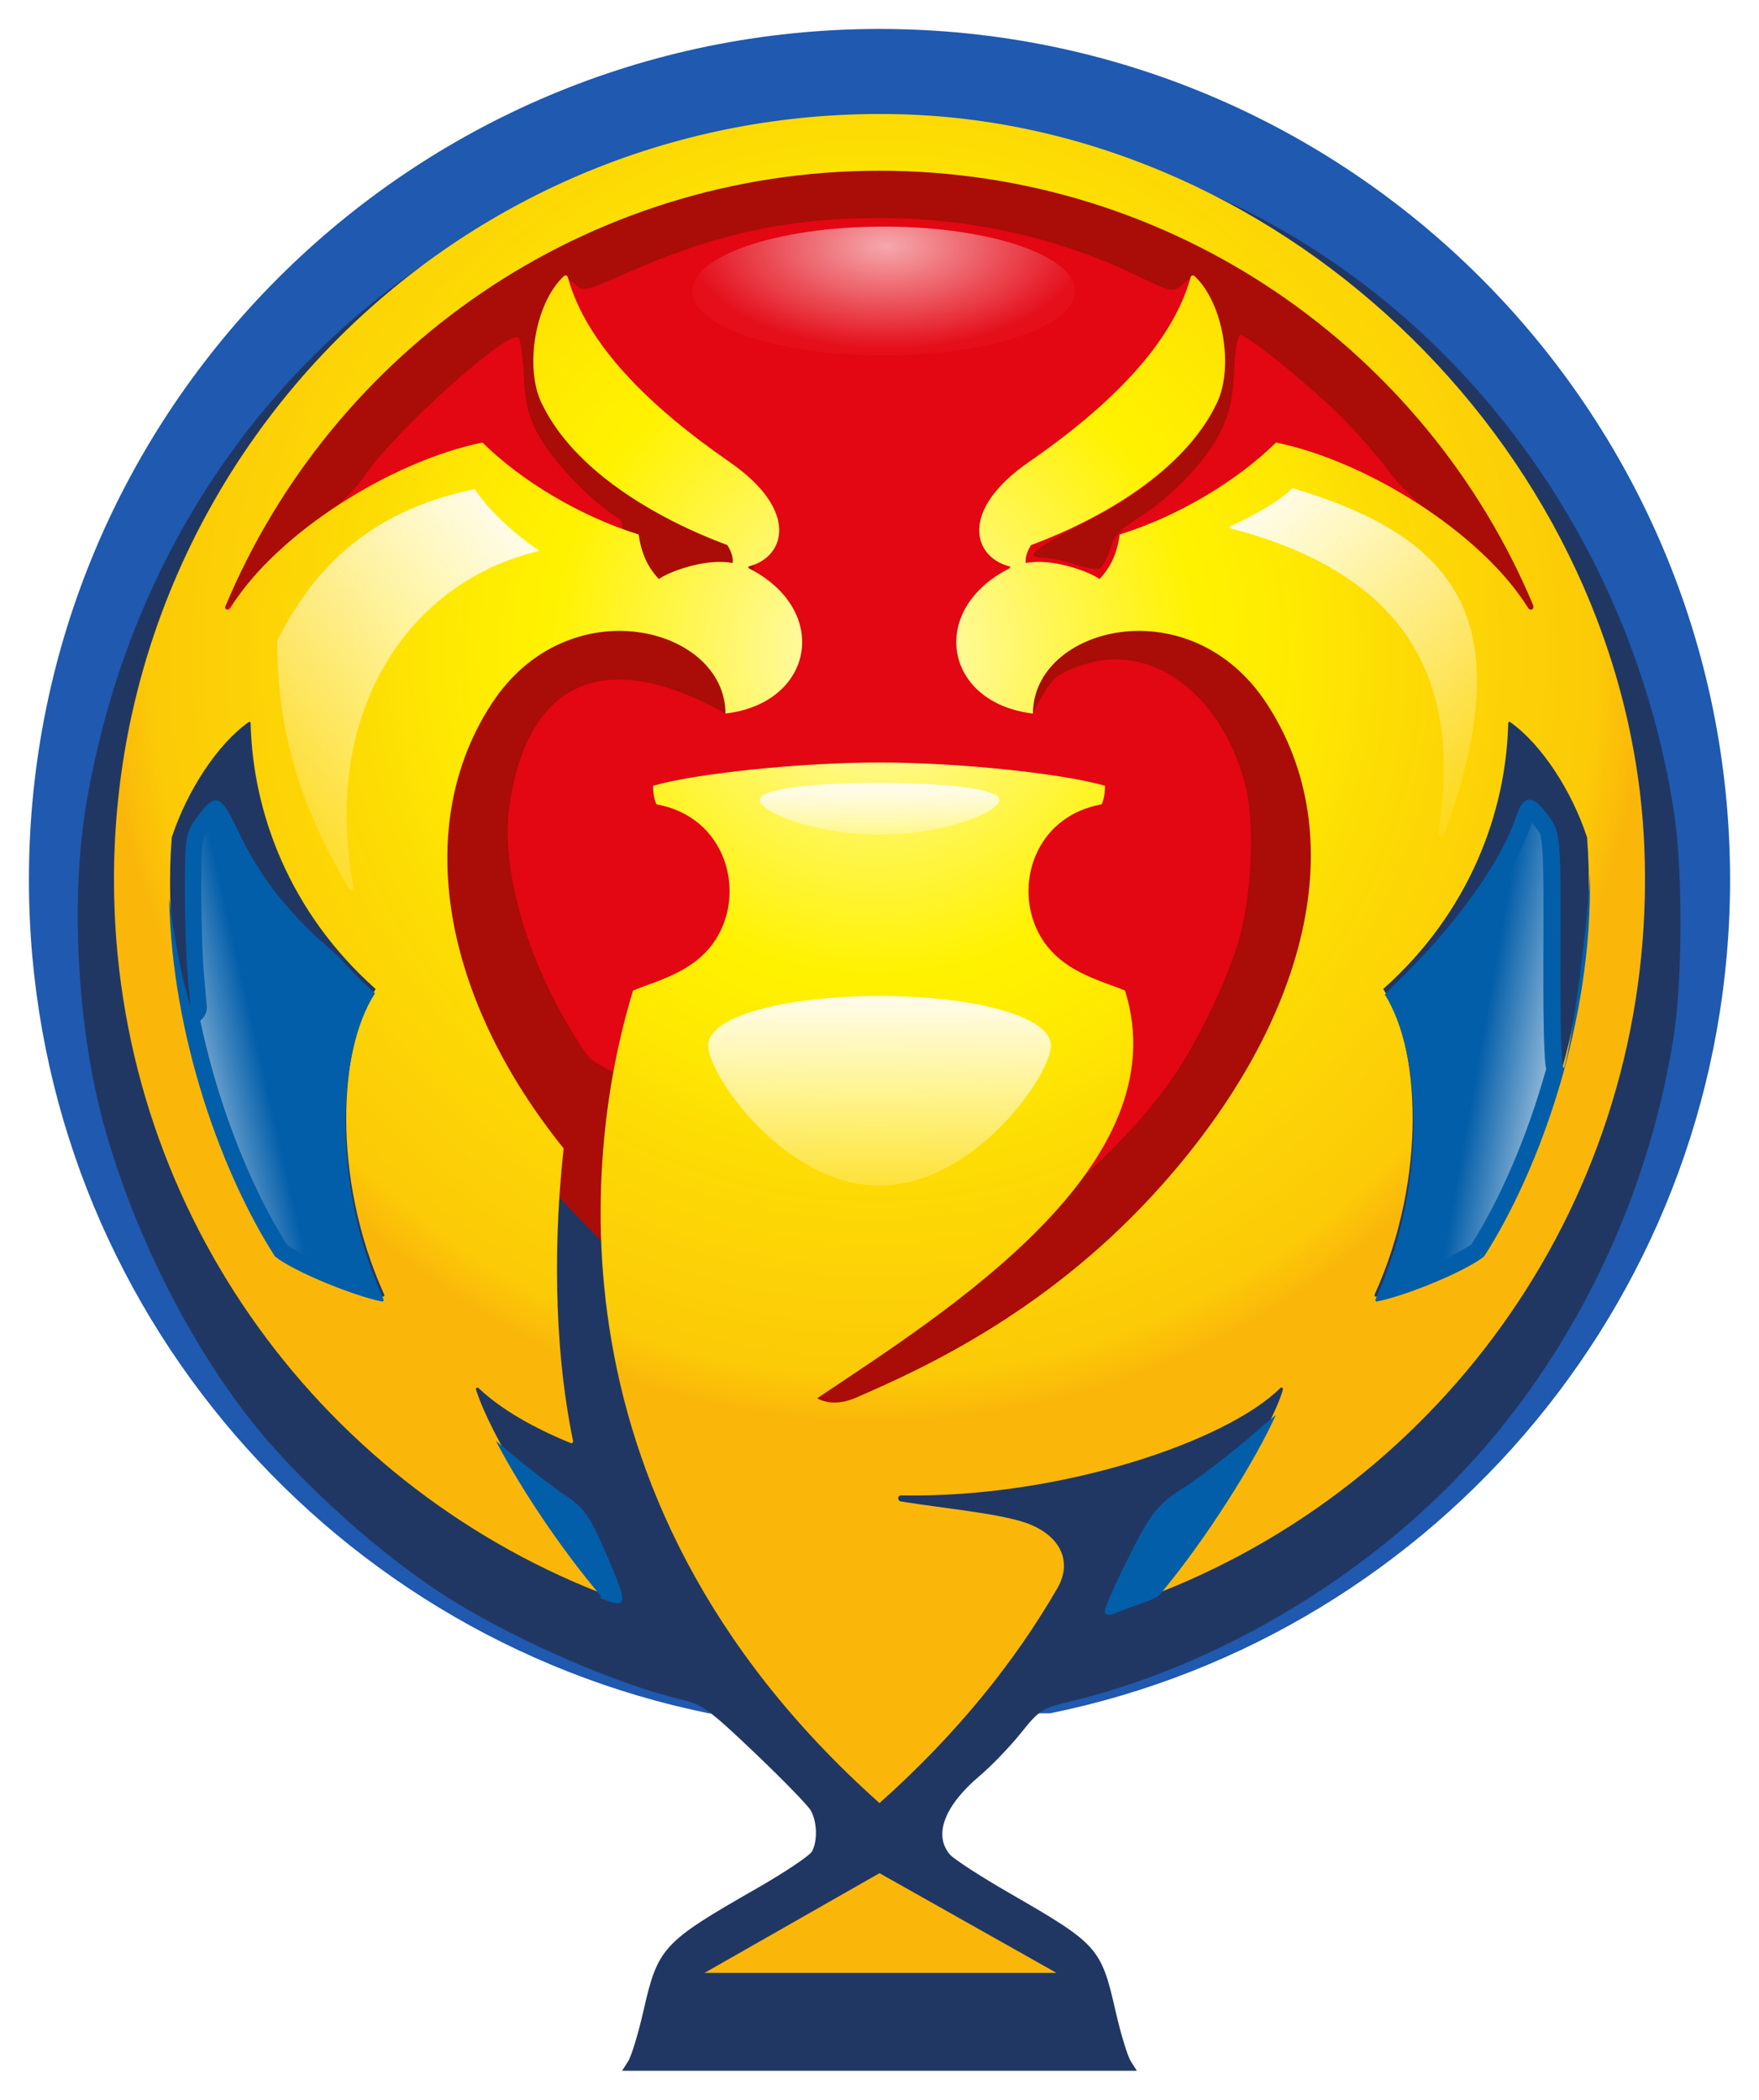
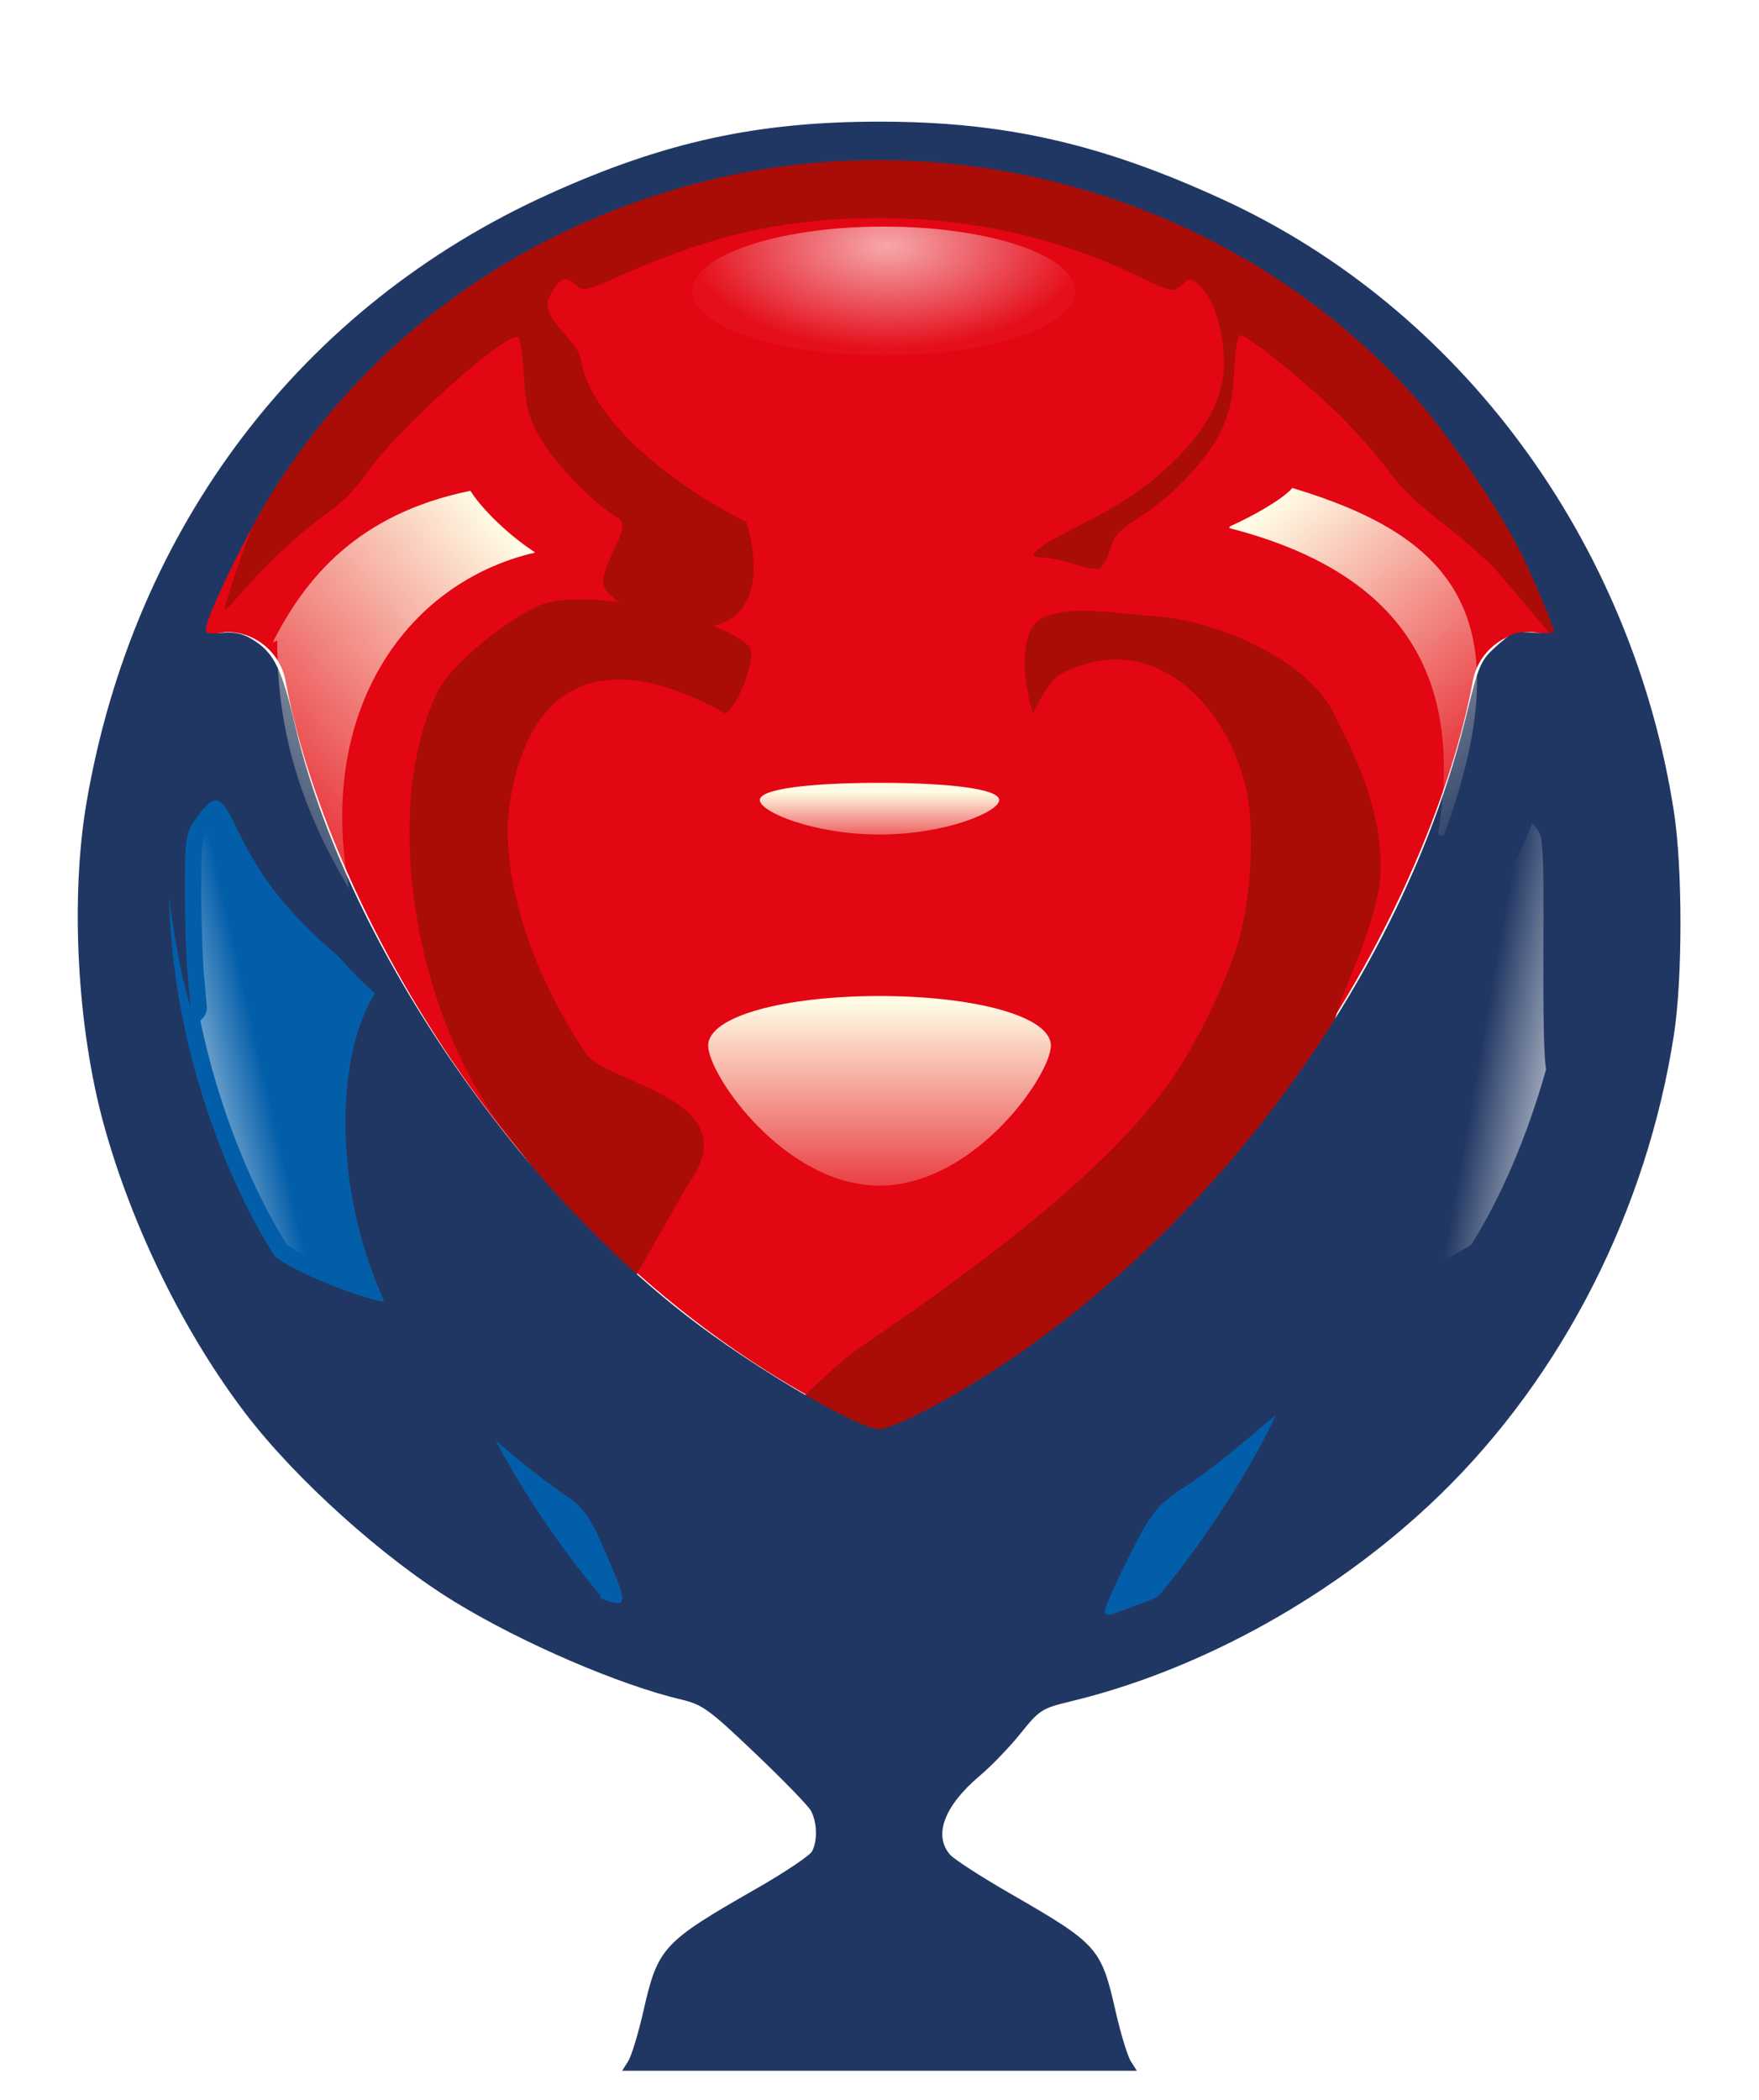
<svg xmlns="http://www.w3.org/2000/svg" xmlns:ns1="http://www.inkscape.org/namespaces/inkscape" xmlns:ns2="http://sodipodi.sourceforge.net/DTD/sodipodi-0.dtd" xmlns:xlink="http://www.w3.org/1999/xlink" width="289.469" height="345.46" viewBox="0 0 115.061 137.316" version="1.1" id="svg1338" ns1:version="0.92.3 (2405546, 2018-03-11)" ns2:docname="Cupa and Supercupa Romaniei 2016 logo.svg">
  <defs id="defs1332">
    <linearGradient ns1:collect="always" id="linearGradient2312">
      <stop style="stop-color:#ffffff;stop-opacity:0.537" offset="0" id="stop2308" />
      <stop style="stop-color:#ffffff;stop-opacity:0;" offset="1" id="stop2310" />
    </linearGradient>
    <linearGradient ns1:collect="always" id="linearGradient2304">
      <stop style="stop-color:#ffffff;stop-opacity:0.388" offset="0" id="stop2300" />
      <stop style="stop-color:#ffffff;stop-opacity:0;" offset="1" id="stop2302" />
    </linearGradient>
    <linearGradient x1="404.151" y1="682.915" x2="420.51" y2="697.196" gradientUnits="userSpaceOnUse" spreadMethod="pad" id="linearGradient370" gradientTransform="matrix(1.151,0,0,-1.151,-504.965,953.425)">
      <stop style="stop-opacity:0.109;stop-color:#fffbe4" offset="0" id="stop366" />
      <stop style="stop-opacity:1;stop-color:#fffbe4" offset="1" id="stop368" />
    </linearGradient>
    <linearGradient x1="442.19" y1="669.82" x2="442.19" y2="656.263" gradientUnits="userSpaceOnUse" spreadMethod="pad" id="linearGradient352" gradientTransform="matrix(1.151,0,0,-1.151,-504.965,953.425)">
      <stop style="stop-opacity:1;stop-color:#fffbe4" offset="0" id="stop348" />
      <stop style="stop-opacity:0;stop-color:#fffbe4" offset="1" id="stop350" />
    </linearGradient>
    <linearGradient x1="442.19" y1="681.85" x2="442.19" y2="677.99" gradientUnits="userSpaceOnUse" spreadMethod="pad" id="linearGradient334" gradientTransform="matrix(1.151,0,0,-1.151,-504.965,953.425)">
      <stop style="stop-opacity:1;stop-color:#fffbe4" offset="0" id="stop330" />
      <stop style="stop-opacity:0.02;stop-color:#fffbe4" offset="1" id="stop332" />
    </linearGradient>
    <linearGradient x1="465.639" y1="698.877" x2="480.269" y2="681.91" gradientUnits="userSpaceOnUse" spreadMethod="pad" id="linearGradient316" gradientTransform="matrix(1.151,0,0,-1.151,-504.965,953.425)">
      <stop style="stop-opacity:1;stop-color:#fffbe4" offset="0" id="stop312" />
      <stop style="stop-opacity:0;stop-color:#fffbe4" offset="1" id="stop314" />
    </linearGradient>
    <radialGradient fx="0" fy="0" cx="0" cy="0" r="0.5" gradientUnits="userSpaceOnUse" gradientTransform="matrix(99.462,0,0,100.337,3.834,159.555)" spreadMethod="pad" id="radialGradient298">
      <stop style="stop-opacity:1;stop-color:#fffccc" offset="0" id="stop284" />
      <stop style="stop-opacity:1;stop-color:#fff766" offset="0.2" id="stop286" />
      <stop style="stop-opacity:1;stop-color:#fff200" offset="0.42" id="stop288" />
      <stop style="stop-opacity:1;stop-color:#fee702" offset="0.58" id="stop290" />
      <stop style="stop-opacity:1;stop-color:#fddc04" offset="0.67" id="stop292" />
      <stop style="stop-opacity:1;stop-color:#fcca07" offset="0.94" id="stop294" />
      <stop style="stop-opacity:1;stop-color:#fab70a" offset="1" id="stop296" />
    </radialGradient>
    <linearGradient x1="442.42" y1="711.49" x2="442.42" y2="704.81" gradientUnits="userSpaceOnUse" spreadMethod="pad" id="linearGradient270" gradientTransform="matrix(1.151,0,0,-1.151,-504.965,953.425)">
      <stop style="stop-opacity:0.652;stop-color:#ffffff" offset="0" id="stop266" />
      <stop style="stop-opacity:0.035;stop-color:#ffffff" offset="1" id="stop268" />
    </linearGradient>
    <radialGradient ns1:collect="always" xlink:href="#linearGradient270" id="radialGradient2197" cx="4.244" cy="127.701" fx="4.244" fy="127.701" r="12.515" gradientTransform="matrix(-1.032,-2.671504e-7,1.392783e-7,-0.538,9.019,201.642)" gradientUnits="userSpaceOnUse" />
    <filter ns1:collect="always" style="color-interpolation-filters:sRGB" id="filter2223" x="-0.024" width="1.048" y="-0.024" height="1.048">
      <feGaussianBlur ns1:collect="always" stdDeviation="0.871" id="feGaussianBlur2225" />
    </filter>
    <linearGradient ns1:collect="always" xlink:href="#linearGradient2304" id="linearGradient2306" x1="-151.961" y1="692.748" x2="-139.839" y2="689.97" gradientUnits="userSpaceOnUse" />
    <linearGradient ns1:collect="always" xlink:href="#linearGradient2312" id="linearGradient2314" x1="180.242" y1="704.723" x2="163.645" y2="701.791" gradientUnits="userSpaceOnUse" />
    <radialGradient ns1:collect="always" xlink:href="#linearGradient270" id="radialGradient2342" gradientUnits="userSpaceOnUse" gradientTransform="matrix(-1.032,-2.671504e-7,1.392783e-7,-0.538,9.019,201.642)" cx="4.244" cy="127.701" fx="4.244" fy="127.701" r="12.515" />
    <linearGradient ns1:collect="always" xlink:href="#linearGradient352" id="linearGradient2344" gradientUnits="userSpaceOnUse" gradientTransform="matrix(1.151,0,0,-1.151,-504.965,953.425)" x1="442.19" y1="669.82" x2="442.19" y2="656.263" spreadMethod="pad" />
  </defs>
  <ns2:namedview id="base" pagecolor="#ffffff" bordercolor="#666666" borderopacity="1.0" ns1:pageopacity="0.0" ns1:pageshadow="2" ns1:zoom="0.7" ns1:cx="583.596" ns1:cy="313.13758" ns1:document-units="mm" ns1:current-layer="layer1" showgrid="false" fit-margin-top="0" fit-margin-left="0" fit-margin-right="0" fit-margin-bottom="0" ns1:window-width="1920" ns1:window-height="1001" ns1:window-x="-9" ns1:window-y="-9" ns1:window-maximized="1" />
  <g ns1:label="Layer 1" ns1:groupmode="layer" id="layer1" transform="translate(182.641,-116.839)">
    <g id="g2340" transform="translate(-129.268)">
      <path transform="scale(0.265)" d="m 15.711,441.598 c -119.997,0 -217.436,97.436 -217.436,217.438 0,104.597 73.975,192.009 172.494,212.729 1.947,1.56 4.499,3.824 9.264,8.361 3.377,3.216 6.597,6.401 9.008,8.883 1.205,1.241 2.213,2.311 2.898,3.074 0.253,0.282 0.434,0.545 0.605,0.783 0.06,0.194 0.277,0.803 0.301,1.578 0.015,0.496 -0.006,0.49 -0.061,0.76 -0.566,0.424 -1.247,0.924 -2.213,1.57 -2.322,1.554 -5.534,3.542 -8.922,5.48 -11.6,6.638 -18.123,10.28 -22.963,15.529 -4.839,5.25 -6.497,11.32 -8.314,19.311 -0.591,2.597 -1.298,5.251 -1.922,7.303 -0.621,2.043 -1.794,4.238 -0.926,2.871 l -1.484,2.342 a 7.15,7.15 0 0 0 6.039,10.979 h 63.633 63.633 a 7.15,7.15 0 0 0 6.039,-10.979 l -1.484,-2.342 c 0.869,1.366 -0.304,-0.828 -0.926,-2.871 -0.624,-2.052 -1.331,-4.706 -1.922,-7.303 -1.8,-7.916 -3.287,-13.782 -7.879,-18.902 -4.592,-5.121 -10.702,-8.498 -21.576,-14.764 -3.482,-2.007 -6.868,-4.072 -9.43,-5.727 -1.281,-0.827 -2.36,-1.557 -3.092,-2.082 -0.349,-0.25 -0.664,-0.541 -0.822,-0.686 0.012,-0.136 0.126,-0.39 0.418,-1.164 0.605,-1.606 2.669,-4.596 6.459,-7.793 3.528,-2.976 7.975,-7.621 11.072,-11.484 1.15,-1.434 1.443,-1.668 2.006,-2.273 a 7.15,7.15 0 0 0 1.076,-0.127 C 158.506,851.916 233.15,764.122 233.15,659.035 c 0,-120.001 -97.434,-217.438 -217.439,-217.438 z M 38.25,894.943 c -0.092,-0.081 -0.085,-0.07 0.307,0.379 -0.206,-0.236 -0.317,-0.237 -0.307,-0.379 z" id="path2316" style="fill:#ffffff;fill-opacity:1;fill-rule:nonzero;stroke:none;stroke-width:4.352" ns1:original="M 15.710938 448.74805 C -100.42207 448.74805 -194.57422 542.8978 -194.57422 659.03516 C -194.57422 760.72062 -122.39473 845.54695 -26.488281 865.08594 L -26 865.08594 C -23.562219 866.92677 -20.388764 869.85103 -15.037109 874.94727 C -8.1573987 881.49862 -1.9599925 887.87731 -1.2636719 889.12305 C 0.28844322 891.89983 0.43042541 896.59802 -0.95898438 899.19531 C -1.5282179 900.2594 -7.7552757 904.42835 -14.798828 908.45898 C -37.919712 921.68986 -39.077487 922.94325 -42.65625 938.67969 C -43.915018 944.21473 -45.613161 949.79932 -46.431641 951.08984 L -47.919922 953.4375 L 15.712891 953.4375 L 79.345703 953.4375 L 77.857422 951.08984 C 77.038943 949.79932 75.340799 944.21473 74.082031 938.67969 C 70.520102 923.01725 69.713029 922.11915 48.027344 909.62305 C 40.860978 905.49354 34.175166 901.17452 33.171875 900.02539 C 28.983997 895.22875 31.735061 887.92386 40.521484 880.51172 C 43.393619 878.08885 47.940984 873.36736 50.625 870.01953 C 52.577301 867.58437 53.817769 866.11063 55.128906 865.08594 L 57.861328 865.08594 C 153.80259 845.57741 226 760.73805 226 659.03516 C 226 542.8978 131.85265 448.74805 15.710938 448.74805 z " ns1:radius="7.1495962" ns2:type="inkscape:offset" />
-       <path ns2:nodetypes="sccccccccs" d="m -51.481,174.37 c 0,26.904 19.098,49.348 44.473,54.518 v 0 H 15.309 v 0 c 25.384,-5.162 44.487,-27.609 44.487,-54.518 v 0 c 0,-30.728 -24.91,-55.638 -55.639,-55.638 v 0 c -30.727,0 -55.638,24.91 -55.638,55.638 z" style="fill:#1f59b0;fill-opacity:1;fill-rule:nonzero;stroke:none;stroke-width:1.151" id="path198" ns1:connector-curvature="0" />
      <path d="m -40.572,159.03 c 1.992,-1.87 5.364,-0.462 5.882,2.355 v 0 c 2.554,13.894 15.192,38.347 38.808,49.089 v 0 C 27.734,199.731 40.412,175.278 42.967,161.384 v 0 c 0.516,-2.816 3.888,-4.224 5.88,-2.355 -8.44,-23.391 -28.926,-31.954 -44.729,-31.954 -15.803,0 -36.247,8.563 -44.691,31.954 z" style="fill:#e30613;fill-opacity:1;fill-rule:evenodd;stroke:none;stroke-width:1.151" id="path226" ns1:connector-curvature="0" />
      <path ns2:nodetypes="ccccscsccccscccccsssccccsccccccccscscccscsccccccsccccscsscsccscc" ns1:connector-curvature="0" d="m 44.322,153.945 c -0.792,-0.808 -2.392,-2.191 -3.556,-3.073 -1.218,-0.923 -2.605,-2.275 -3.268,-3.186 -0.633,-0.87 -2.003,-2.442 -3.043,-3.492 -2.049,-2.069 -6.187,-5.434 -6.681,-5.434 -0.199,0 -0.345,0.807 -0.418,2.315 -0.086,1.778 -0.276,2.67 -0.815,3.845 -0.861,1.875 -3.175,4.35 -5.349,5.723 -1.36,0.859 -1.679,1.206 -1.955,2.126 -0.181,0.605 -0.499,1.165 -0.707,1.245 -0.208,0.08 -0.936,-0.046 -1.62,-0.279 -0.683,-0.233 -1.588,-0.423 -2.011,-0.423 -1.291,0 -0.71,-0.551 2.076,-1.968 3.323,-1.69 4.882,-2.767 6.759,-4.671 2.028,-2.058 2.979,-4.049 2.959,-6.193 -0.019,-2.01 -0.671,-4.081 -1.544,-4.901 -0.61,-0.573 -0.68,-0.583 -1.137,-0.17 -0.65,0.588 -0.661,0.586 -3.091,-0.58 -5.146,-2.469 -10.836,-3.733 -16.801,-3.733 -5.965,0 -10.788,1.056 -16.601,3.636 -2.548,1.131 -2.739,1.176 -3.196,0.763 -0.731,-0.662 -1.022,-0.547 -1.732,0.685 -0.805,1.396 1.806,2.808 2.026,4.186 0.558,3.489 5.05,7.668 10.843,10.631 2.592,9.354 -6.416,7.389 -9.1,4.567 -1.122,-1.18 1.79,-4.086 0.745,-4.819 -1.823,-1.09 -4.433,-3.841 -5.355,-5.642 -0.59,-1.154 -0.764,-1.904 -0.857,-3.696 -0.064,-1.237 -0.217,-2.357 -0.34,-2.488 -0.59,-0.631 -8.142,6.148 -10.097,9.062 -0.535,0.798 -1.551,1.82 -2.331,2.346 -0.761,0.512 -2.338,1.84 -3.506,2.951 -1.918,1.825 -3.449,3.985 -3.274,3.268 0.277,-1.138 2.517,-7.988 4.384,-10.516 1.892,-2.564 5.698,-7.007 8.283,-9.131 9.201,-7.559 22.974,-11.76 34.669,-10.455 12.907,1.44 27.397,8.231 35.16,18.403 2.204,2.888 5.356,13.832 5.003,14.185 0.708,1.226 -3.733,-4.276 -4.525,-5.085 z m -47.115,56.323 c 0,-0.158 3.863,-4.081 5.645,-5.289 8.46,-5.733 16.582,-11.908 20.571,-17.782 1.539,-2.266 3.285,-5.861 4.122,-8.486 0.956,-3 1.205,-7.983 0.528,-10.583 -1.332,-5.114 -5.04,-8.476 -8.989,-8.148 -0.763,0.063 -1.905,0.371 -2.538,0.684 -0.525,0.26 -1.124,0.254 -2.351,2.84 -0.895,-2.968 -0.578,-5.267 0.253,-5.989 1.462,-1.269 5.467,-0.521 7.794,-0.372 3.496,0.224 9.723,2.577 11.604,6.304 1.532,3.036 3.115,6.214 3.093,10.199 -0.018,3.069 -2.244,7.361 -2.853,9.407 -2.69,9.029 -11.972,19.632 -21.518,25.82 -4.695,3.044 -15.36,2.399 -15.36,1.394 z m -9.552,-8.991 -7.967,-10.405 c -6.231,-8.138 -8.008,-21.473 -4.471,-28.715 1.016,-2.081 4.691,-4.79 6.528,-5.654 2.935,-1.381 11.791,0.616 13.851,2.575 0.635,0.604 -0.69,3.926 -1.513,4.427 -8.032,-4.509 -13.094,-2.061 -14.182,6.404 -0.441,4.479 1.521,10.628 5.046,15.815 1.396,2.054 10.807,2.94 6.679,8.574 z" style="fill:#aa0c08;stroke:none;stroke-width:0.265;filter:url(#filter2223)" id="path2124" />
      <path style="fill:#213763;stroke-width:0.276" d="m -12.285,251.643 c 0.217,-0.341 0.666,-1.819 0.999,-3.284 0.947,-4.164 1.253,-4.496 7.37,-7.996 1.864,-1.066 3.512,-2.169 3.662,-2.451 0.368,-0.687 0.33,-1.93 -0.081,-2.665 -0.184,-0.33 -1.824,-2.017 -3.645,-3.751 -3.002,-2.859 -3.45,-3.185 -4.826,-3.509 -4.059,-0.957 -10.43,-3.703 -14.82,-6.389 -4.65,-2.844 -10.384,-7.999 -13.649,-12.269 -4.044,-5.288 -7.462,-12.247 -9.309,-18.95 -1.748,-6.344 -2.2,-14.839 -1.123,-21.099 3.099,-18.008 14.053,-32.414 30.213,-39.736 7.542,-3.417 13.62,-4.751 21.65,-4.751 8.19,0 14.496,1.431 22.477,5.1 15.545,7.147 26.758,22.371 29.492,40.042 0.567,3.664 0.567,10.887 0.001,14.558 -1.77,11.48 -7.295,22.338 -15.329,30.127 -6.672,6.468 -15.516,11.41 -24.138,13.487 -1.876,0.452 -2.04,0.557 -3.267,2.086 -0.71,0.886 -1.913,2.135 -2.673,2.776 -2.325,1.961 -3.053,3.894 -1.945,5.163 0.265,0.304 2.034,1.447 3.93,2.539 5.738,3.306 5.951,3.544 6.894,7.688 0.333,1.464 0.783,2.942 0.999,3.284 l 0.394,0.621 H 4.157 -12.679 Z M 7.329,208.994 c 16.533,-8.785 30.756,-27.086 35.191,-45.283 0.828,-3.397 0.946,-3.672 1.972,-4.599 0.989,-0.894 1.219,-0.978 2.442,-0.893 0.743,0.051 1.351,0.022 1.351,-0.066 -2.76e-4,-0.305 -1.44,-3.703 -2.269,-5.353 -1.292,-2.574 -4.652,-7.516 -6.64,-9.768 -11.975,-13.562 -31.39,-19.016 -48.871,-13.729 -11.199,3.387 -20.325,10.377 -26.345,20.18 -1.314,2.139 -3.725,7.062 -3.988,8.143 -0.163,0.668 -0.126,0.69 1.017,0.6 0.895,-0.07 1.422,0.067 2.151,0.557 1.245,0.839 1.743,1.898 2.596,5.52 3.267,13.87 14.29,30.198 26.512,39.273 4.358,3.236 10.443,6.737 11.71,6.737 0.379,0 1.806,-0.594 3.172,-1.319 z" id="path2108" ns1:connector-curvature="0" />
      <path d="M 4.592,131.657 H 4.269 c -6.837,0.029 -12.354,1.906 -12.354,4.216 0,2.326 5.604,4.213 12.515,4.213 6.909,0 12.515,-1.887 12.515,-4.213 0,-2.311 -5.519,-4.188 -12.354,-4.216" style="fill:url(#radialGradient2342);fill-opacity:1;fill-rule:evenodd;stroke:none;stroke-width:1.151" id="path272" ns1:connector-curvature="0" />
-       <path d="M -7.286,245.862 H 15.732 L 4.158,239.342 Z M -45.917,174.369 c 0,21.191 13.164,39.303 31.758,46.616 v 0 c 0.082,0.032 0.154,-0.066 0.098,-0.134 v 0 c -3.752,-4.448 -7.246,-10.216 -8.175,-13.13 v 0 c -0.038,-0.114 0.083,-0.182 0.166,-0.105 v 0 c 1.484,1.404 3.6,2.603 6.026,3.595 v 0 c 0.087,0.035 0.175,-0.039 0.157,-0.13 v 0 c -1.345,-6.54 -1.222,-13.655 -0.615,-19.136 v 0 c -7.916,-9.817 -9.949,-21.067 -4.708,-29.088 v 0 c 5.025,-7.688 15.291,-5.015 15.291,0.647 v 0 c 5.823,-0.691 6.89,-6.78 1.545,-9.49 v 0 c -0.07,-0.038 -0.075,-0.122 0.012,-0.143 v 0 c 2.364,-0.61 3.279,-3.658 -1.272,-6.807 v 0 c -5.303,-3.668 -9.385,-7.718 -10.595,-12.084 v 0 c -0.039,-0.153 -0.176,-0.163 -0.284,-0.061 v 0 c -1.899,1.81 -2.516,5.96 -1.461,8.219 v 0 c 2.092,4.486 7.596,7.645 12.176,9.348 v 0 c 0.198,0.287 0.413,0.811 0.35,1.174 v 0 c -1.701,-0.335 -4.079,0.526 -4.827,1.045 v 0 c -0.743,-0.793 -1.131,-1.643 -1.326,-2.914 v 0 c -3.816,-1.188 -7.665,-3.496 -10.216,-6.013 v 0 c -6.038,1.241 -13.456,5.964 -16.459,10.776 v 0 c -0.138,0.231 -0.362,0.195 -0.375,-0.011 v 0 c 6.983,-16.758 23.519,-28.539 42.809,-28.539 v 0 c 19.24,0 35.74,11.719 42.758,28.41 v 0 c 0.088,0.312 -0.198,0.416 -0.36,0.14 v 0 c -3.005,-4.812 -10.421,-9.535 -16.46,-10.776 v 0 c -2.555,2.517 -6.399,4.824 -10.22,6.013 v 0 c -0.193,1.271 -0.579,2.121 -1.324,2.914 v 0 c -0.744,-0.519 -3.126,-1.381 -4.825,-1.045 v 0 c -0.067,-0.364 0.151,-0.888 0.35,-1.174 v 0 c 4.582,-1.703 10.083,-4.862 12.177,-9.348 v 0 c 1.052,-2.259 0.434,-6.409 -1.463,-8.219 v 0 c -0.107,-0.102 -0.243,-0.092 -0.284,0.061 v 0 c -1.21,4.366 -5.291,8.415 -10.592,12.084 v 0 c -4.555,3.149 -3.638,6.197 -1.278,6.807 v 0 c 0.089,0.021 0.085,0.105 0.015,0.143 v 0 c -5.344,2.709 -4.279,8.799 1.544,9.49 v 0 c 0,-5.662 10.268,-8.335 15.294,-0.647 v 0 c 5.7,8.729 2.697,20.686 -6.772,31.383 v 0 c -7.263,8.204 -15.454,11.997 -20.136,14.021 v 0 c -1.067,0.459 -1.922,0.33 -2.449,0.052 v 0 c -0.025,-0.014 -0.025,-0.048 -0.007,-0.06 v 0 C 8.603,202.583 23.82,193.044 20.215,181.617 v 0 c -1.828,-0.754 -4.814,-1.377 -5.946,-4.433 v 0 c -1.13,-3.048 0.363,-7.015 4.416,-7.743 v 0 c 0.134,-0.244 0.235,-0.771 0.219,-1.215 v 0 c -2.701,-0.785 -9.424,-1.52 -14.746,-1.52 v 0 c -5.323,0 -12.107,0.735 -14.807,1.52 v 0 c -0.017,0.443 0.085,0.971 0.219,1.215 v 0 c 4.051,0.728 5.546,4.695 4.416,7.743 v 0 c -1.134,3.056 -4.118,3.679 -5.947,4.433 v 0 c -2.627,8.499 -6.881,32.635 16.119,53.141 v 0 c 5.118,-4.562 8.882,-9.305 11.612,-14.012 v 0 c 1.138,-1.939 0.012,-3.614 -2.059,-4.322 v 0 c -1.839,-0.626 -5.332,-0.936 -8.16,-1.393 v 0 c -0.225,-0.038 -0.244,-0.4 0.031,-0.395 v 0 C 15.98,214.823 26.858,211.103 30.372,207.617 v 0 c 0.085,-0.081 0.203,-0.01 0.172,0.105 v 0 c -0.675,2.411 -4.564,8.862 -8.073,13.037 v 0 c -0.07,0.089 0.023,0.22 0.13,0.177 v 0 c 19.153,-7.593 32.511,-26.66 31.585,-48.722 v 0 C 53.122,146.823 31.019,125.039 5.616,124.314 v 0 c -0.489,-0.013 -0.974,-0.02 -1.459,-0.02 v 0 c -27.655,0 -50.075,22.419 -50.075,50.075 z m 82.48,27.092 c 3.463,-7.674 2.943,-16.244 0.545,-19.944 v 0 c 5.642,-5.015 8.042,-11.559 8.175,-17.382 v 0 c 0.005,-0.076 0.067,-0.114 0.12,-0.08 v 0 c 2.046,1.438 4.034,4.492 5.037,7.542 v 0 c 0.832,10.35 -2.96,21.127 -6.803,27.102 v 0 c -1.261,0.999 -5.105,2.555 -6.962,2.935 v 0 c -0.014,0.003 -0.028,0.003 -0.04,0.003 v 0 c -0.076,0 -0.129,-0.05 -0.07,-0.176 z m -64.931,0.173 c -1.857,-0.38 -5.702,-1.935 -6.961,-2.935 v 0 c -3.847,-5.976 -7.639,-16.753 -6.806,-27.102 v 0 c 1.005,-3.05 2.992,-6.103 5.04,-7.542 v 0 c 0.05,-0.035 0.116,0.003 0.117,0.08 v 0 c 0.132,5.824 2.533,12.367 8.177,17.382 v 0 c -2.401,3.701 -2.919,12.27 0.542,19.944 v 0 c 0.059,0.127 0.006,0.176 -0.068,0.176 v 0 c -0.013,0 -0.026,0 -0.041,-0.003" style="fill:url(#radialGradient298);fill-rule:evenodd;stroke:none;stroke-width:1.151" id="path300" ns1:connector-curvature="0" />
      <path d="m 27.084,151.26 c -0.06,0.025 -0.05,0.112 0.014,0.13 v 0 c 11.737,3.042 15.207,10.133 13.61,19.877 v 0 c -0.043,0.254 0.319,0.349 0.408,0.105 v 0 c 5.201,-14.282 0.492,-19.482 -9.954,-22.62 -0.633,0.751 -2.705,1.901 -4.078,2.508 z" style="fill:url(#linearGradient316);fill-rule:evenodd;stroke:none;stroke-width:1.151" id="path318" ns1:connector-curvature="0" />
      <path d="m -3.671,169.171 v -0.014 c 0.021,-0.745 3.364,-1.106 7.545,-1.121 h 0.565 c 4.194,0.016 7.547,0.378 7.547,1.128 0,0.765 -3.505,2.25 -7.829,2.25 -4.312,0 -7.808,-1.477 -7.828,-2.243" style="fill:url(#linearGradient334);fill-rule:evenodd;stroke:none;stroke-width:1.151" id="path336" ns1:connector-curvature="0" />
      <path d="m -7.049,185.22 c 0,1.926 5.017,9.157 11.206,9.157 6.191,0 11.21,-7.231 11.21,-9.157 0,-1.93 -5.019,-3.243 -11.21,-3.243 -6.19,0 -11.206,1.314 -11.206,3.243" style="fill:url(#linearGradient2344);fill-rule:evenodd;stroke:none;stroke-width:1.151" id="path354" ns1:connector-curvature="0" />
-       <path d="m -35.241,158.734 c 0,5.195 1.136,10.278 4.703,16.223 v 0 c 0.089,0.151 0.324,0.065 0.29,-0.111 v 0 c -2.151,-11.46 3.612,-19.972 12.113,-21.968 v 0 c 0.026,-0.006 0.031,-0.038 0.009,-0.052 v 0 c -2.052,-1.357 -3.652,-3.118 -4.184,-4.001 v 0 c -7.453,1.515 -10.852,5.811 -12.931,9.909" style="fill:url(#linearGradient370);fill-rule:evenodd;stroke:none;stroke-width:1.151" id="path372" ns1:connector-curvature="0" />
+       <path d="m -35.241,158.734 c 0,5.195 1.136,10.278 4.703,16.223 v 0 v 0 c -2.151,-11.46 3.612,-19.972 12.113,-21.968 v 0 c 0.026,-0.006 0.031,-0.038 0.009,-0.052 v 0 c -2.052,-1.357 -3.652,-3.118 -4.184,-4.001 v 0 c -7.453,1.515 -10.852,5.811 -12.931,9.909" style="fill:url(#linearGradient370);fill-rule:evenodd;stroke:none;stroke-width:1.151" id="path372" ns1:connector-curvature="0" />
      <path id="path2266" transform="scale(0.265)" d="m 113.523,790.1 c -1.667,1.376 -3.531,2.942 -5.582,4.723 -5.441,4.724 -13.173,10.68 -17.184,13.236 -6.375,4.064 -8.056,6.172 -13.381,16.775 -3.35,6.67 -6.092,12.823 -6.092,13.674 0,0.931 0.957,1.157 2.402,0.568 1.321,-0.538 4.873,-1.856 7.893,-2.93 1.162,-0.413 2.218,-0.919 3.268,-1.6 0.012,-0.064 0.034,-0.126 0.08,-0.184 11.299,-13.441 23.611,-33.093 28.596,-44.264 z" style="fill:#035ea9;stroke-width:1.372" ns1:connector-curvature="0" />
      <path id="path2264" transform="scale(0.265)" d="m -79.008,796.496 c 5.942,11.397 15.638,26.096 25.865,38.219 0.213,0.257 -0.06,0.628 -0.369,0.506 7.13,2.753 7.271,2.045 2.037,-10.139 -4.314,-10.043 -5.612,-11.94 -10.365,-15.137 -2.988,-2.01 -8.394,-6.135 -12.014,-9.168 -2.252,-1.887 -3.723,-3.106 -5.154,-4.281 z" style="fill:#035ea9;stroke-width:1.197" ns1:connector-curvature="0" />
      <path id="path2262" transform="scale(0.265)" d="m -148.314,638.43 c -1.315,0.117 -2.765,1.774 -4.938,4.824 -2.27,3.188 -2.511,4.833 -2.516,17.066 -0.003,7.446 0.308,17.063 0.691,21.371 l 0.697,7.834 -1.633,-6.154 c -0.898,-3.385 -2.316,-11.189 -3.15,-17.344 -0.203,-1.496 -0.336,-2.395 -0.49,-3.473 0.675,34.554 13.316,68.536 26.125,88.434 4.761,3.777 19.291,9.658 26.311,11.094 v 0.002 c 0.057,0.011 0.108,0.01 0.156,0.01 0.279,0 0.48,-0.185 0.258,-0.664 -13.081,-29.004 -11.124,-61.395 -2.051,-75.381 -3.224,-2.865 -6.163,-5.863 -8.84,-8.963 -12.148,-10.262 -19.317,-19.261 -24.961,-31.145 -2.5,-5.264 -3.969,-7.662 -5.66,-7.512 z" style="fill:#035ea9;stroke-width:1.119" ns1:connector-curvature="0" />
-       <path id="path2258" transform="scale(0.265)" d="m 176.088,638.26 c -1.292,0.006 -2.328,1.365 -3.223,4.076 -3.51,10.636 -13.861,25.406 -27.09,38.654 l -5.346,5.354 c 8.908,14.138 10.763,46.278 -2.238,75.086 -0.22,0.477 -0.021,0.662 0.266,0.662 0.048,0 0.1,0.002 0.152,-0.01 7.019,-1.436 21.549,-7.316 26.314,-11.094 13.526,-21.03 26.878,-57.794 26.113,-94.338 -0.397,11.175 -4.183,40.246 -6.256,47.438 -0.708,2.455 -1.087,-7.575 -1.014,-26.809 0.116,-30.136 0.059,-30.817 -2.914,-34.984 -1.924,-2.696 -3.473,-4.042 -4.766,-4.035 z" style="fill:#035ea9;stroke-width:1.308" ns1:connector-curvature="0" />
      <path transform="scale(0.265)" d="m -148.447,643.666 c -0.464,0.564 -0.853,0.997 -1.518,1.93 -0.984,1.382 -1.132,1.551 -1.402,3.389 -0.271,1.838 -0.361,5.248 -0.363,11.338 -0.003,7.332 0.32,17.04 0.674,21.012 l 0.697,7.834 a 4.037,4.037 0 0 1 -1.602,3.58 c 4.624,22.061 12.984,42.045 21.422,55.365 1.844,1.334 6.202,3.633 10.869,5.572 2.184,0.908 4.412,1.722 6.516,2.445 -4.773,-12.937 -7.007,-26.132 -7.018,-38.02 -0.011,-12.491 2.251,-23.327 6.422,-31.291 -2.324,-2.203 -4.623,-4.419 -6.652,-6.746 -12.371,-10.47 -20.043,-20.071 -25.898,-32.4 -0.948,-1.995 -1.57,-3.053 -2.146,-4.008 z" id="path2292" style="fill:url(#linearGradient2306);fill-opacity:1;stroke-width:1.119" ns1:original="M -148.31445 638.42969 C -149.62964 638.54632 -151.07994 640.2036 -153.25195 643.25391 C -155.52196 646.44205 -155.76342 648.08704 -155.76758 660.32031 C -155.77058 667.76647 -155.45976 677.38327 -155.07617 681.69141 L -154.37891 689.52539 L -156.01172 683.37109 C -156.9101 679.98619 -158.3281 672.18181 -159.16211 666.02734 C -159.36479 664.53142 -159.49821 663.6324 -159.65234 662.55469 C -158.9776 697.10918 -146.33625 731.09057 -133.52734 750.98828 C -128.76662 754.76554 -114.23604 760.64596 -107.2168 762.08203 L -107.2168 762.08398 C -107.1602 762.09528 -107.10843 762.09375 -107.06055 762.09375 C -106.78188 762.09375 -106.5808 761.90836 -106.80273 761.42969 C -119.88385 732.42582 -117.92675 700.03508 -108.85352 686.04883 C -112.0777 683.18377 -115.01654 680.18551 -117.69336 677.08594 C -129.84087 666.82384 -137.0106 657.82541 -142.6543 645.94141 C -145.1541 640.67758 -146.6235 638.27974 -148.31445 638.42969 z " ns1:radius="-4.0362597" ns2:type="inkscape:offset" />
      <path transform="scale(0.265)" d="m 176.742,643.936 c -3.988,11.83 -14.528,26.554 -27.986,40.031 l -3.227,3.23 c 4.062,8.024 6.253,18.81 6.209,31.203 -0.042,11.719 -2.237,24.689 -6.887,37.426 1.999,-0.696 4.086,-1.447 6.145,-2.303 4.646,-1.931 8.977,-4.222 10.807,-5.537 6.849,-10.831 13.635,-26.082 18.439,-43.264 -0.028,-0.147 -0.072,-0.314 -0.094,-0.459 -0.194,-1.295 -0.288,-2.924 -0.377,-5.287 -0.179,-4.727 -0.254,-12.066 -0.217,-21.713 0.058,-15.065 0.054,-22.816 -0.283,-26.865 -0.337,-4.048 -0.418,-3.653 -1.848,-5.656 v -0.002 c -0.299,-0.419 -0.425,-0.49 -0.682,-0.805 z" id="path2296" style="fill:url(#linearGradient2314);fill-opacity:1;stroke-width:1.308" ns1:original="M 176.08789 638.25977 C 174.79541 638.26577 173.75994 639.62498 172.86523 642.33594 C 169.35512 652.97168 159.00418 667.74193 145.77539 680.99023 L 140.42969 686.34375 C 149.3373 700.48157 151.19276 732.62185 138.19141 761.42969 C 137.97102 761.90684 138.17021 762.0918 138.45703 762.0918 C 138.50493 762.0918 138.55713 762.09403 138.60938 762.08203 C 145.62861 760.64596 160.15875 754.76554 164.92383 750.98828 C 178.44975 729.95786 191.80203 693.19449 191.03711 656.65039 C 190.63978 667.82554 186.85368 696.89672 184.78125 704.08789 C 184.07346 706.5433 183.69395 696.51275 183.76758 677.2793 C 183.88314 647.14316 183.82618 646.46268 180.85352 642.29492 C 178.92929 639.59851 177.38037 638.25339 176.08789 638.25977 z " ns1:radius="-4.2126083" ns2:type="inkscape:offset" />
    </g>
  </g>
</svg>